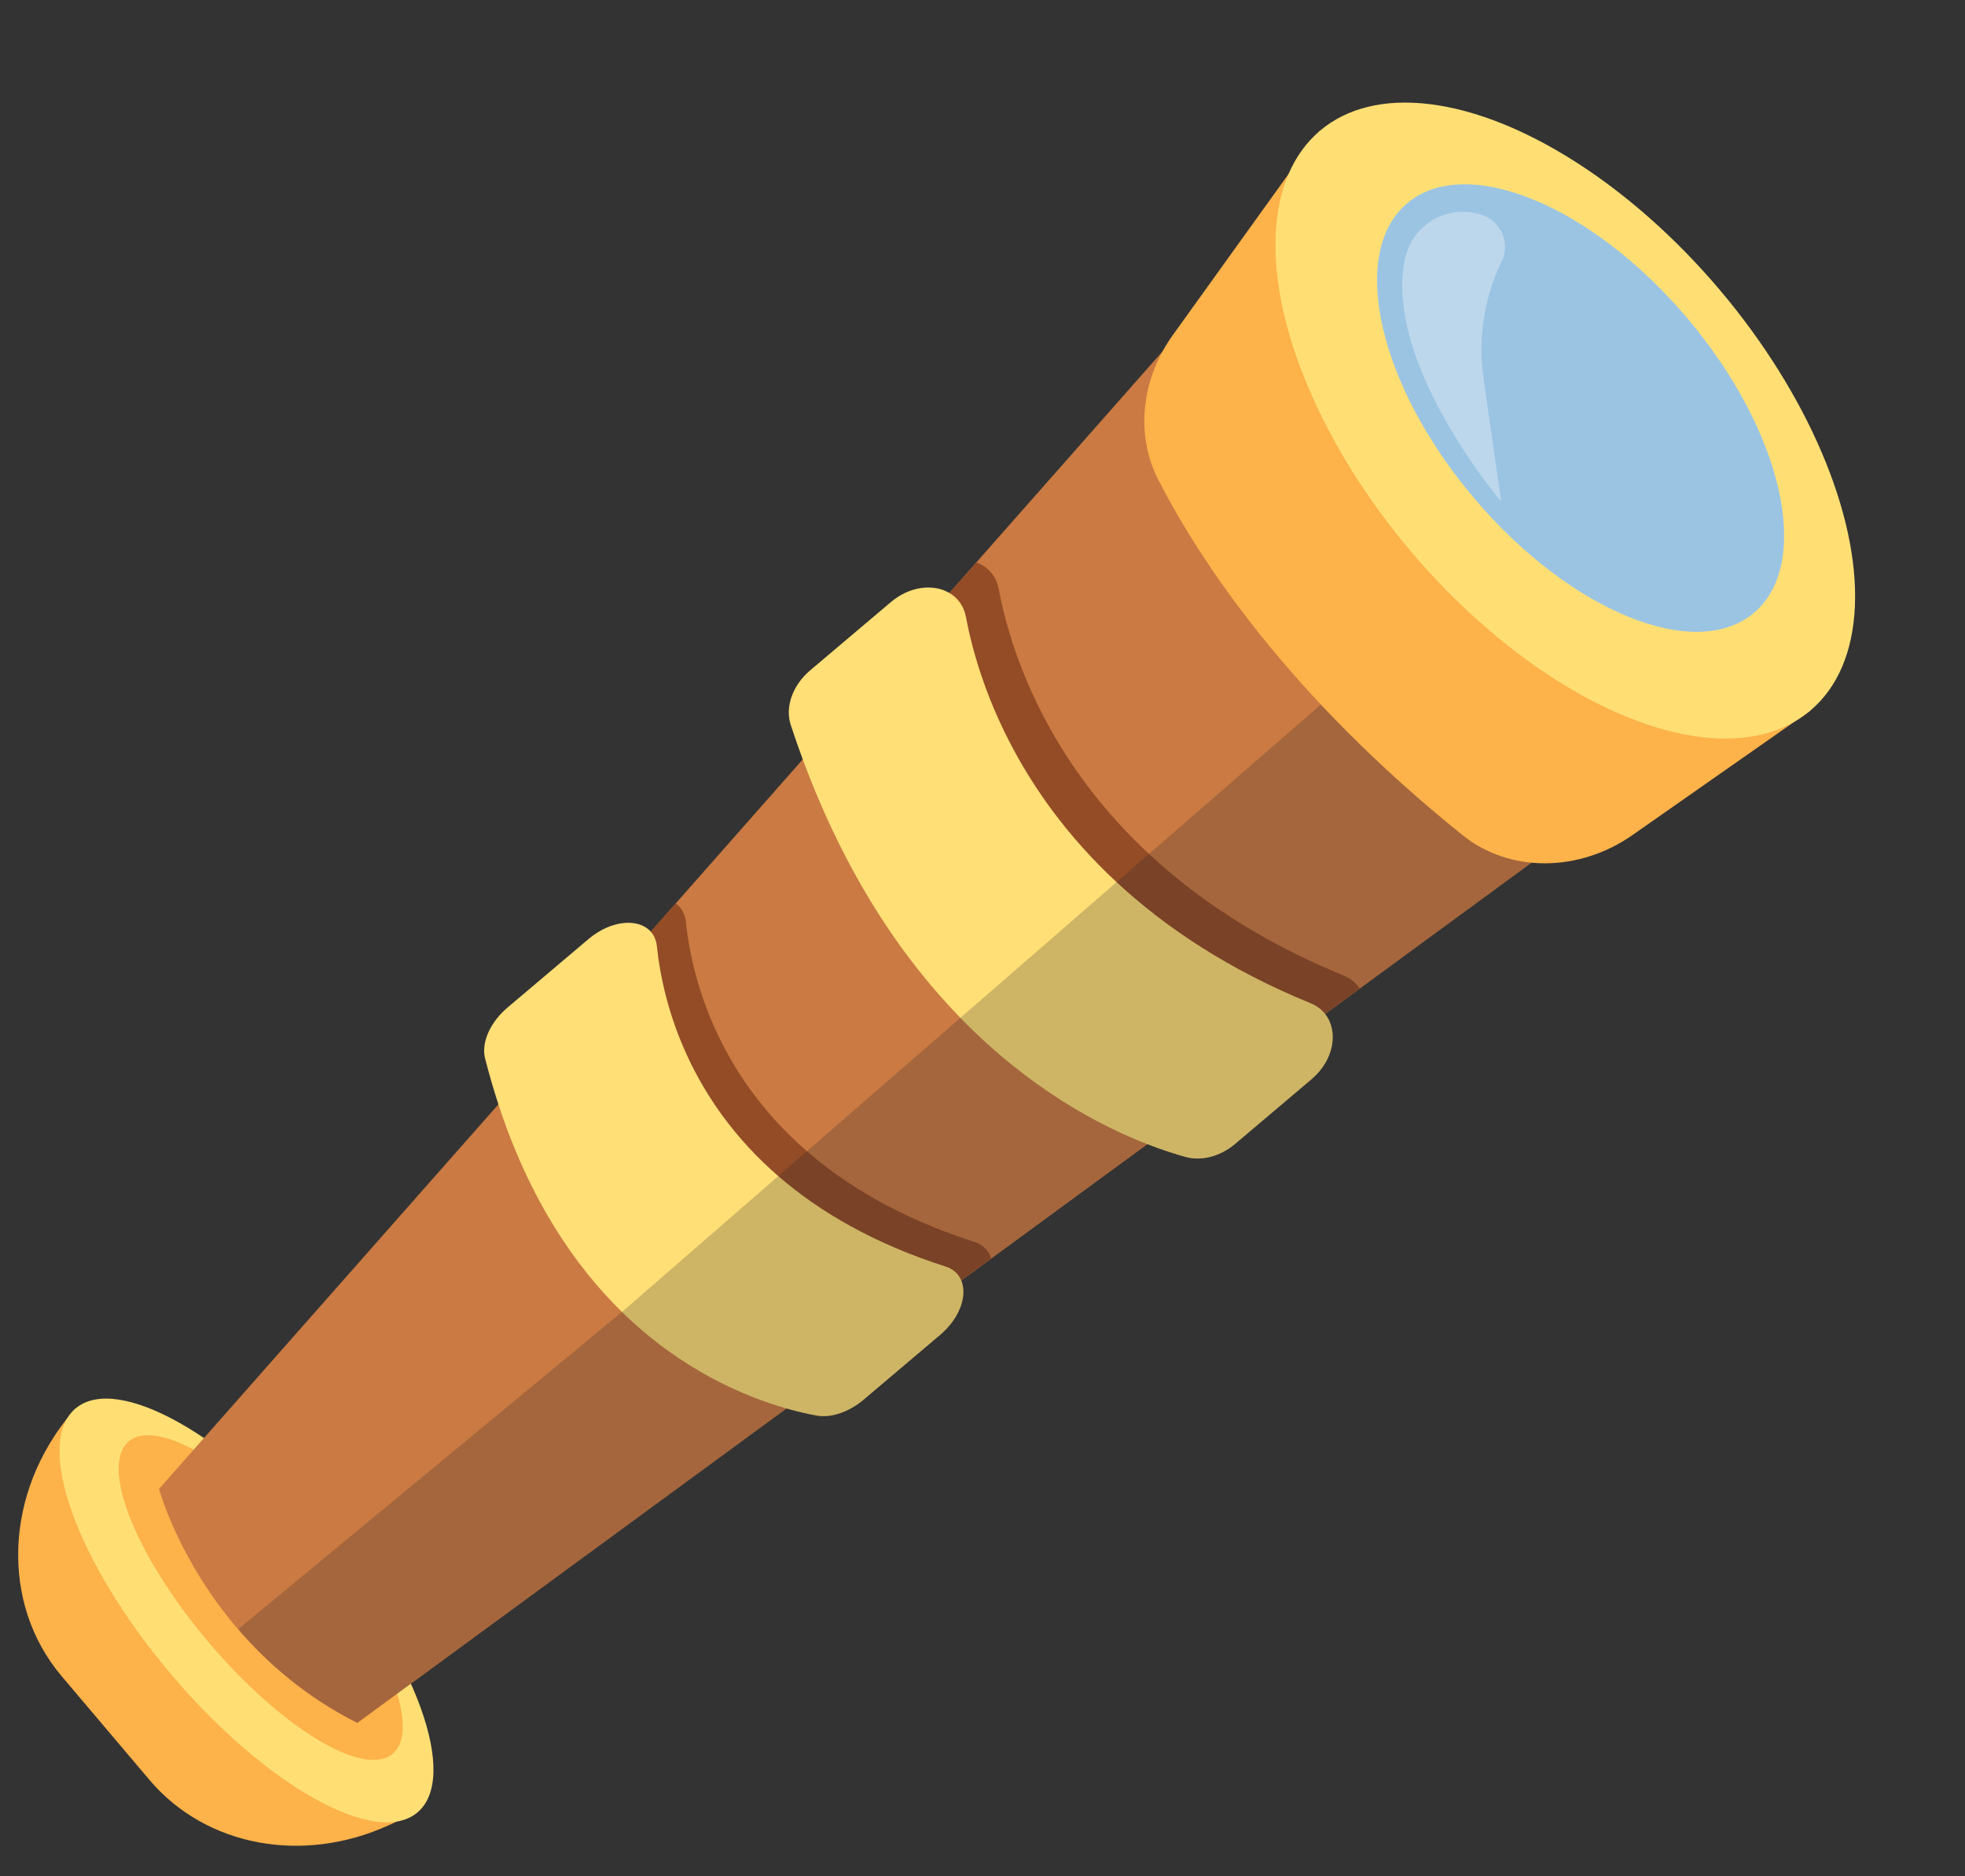
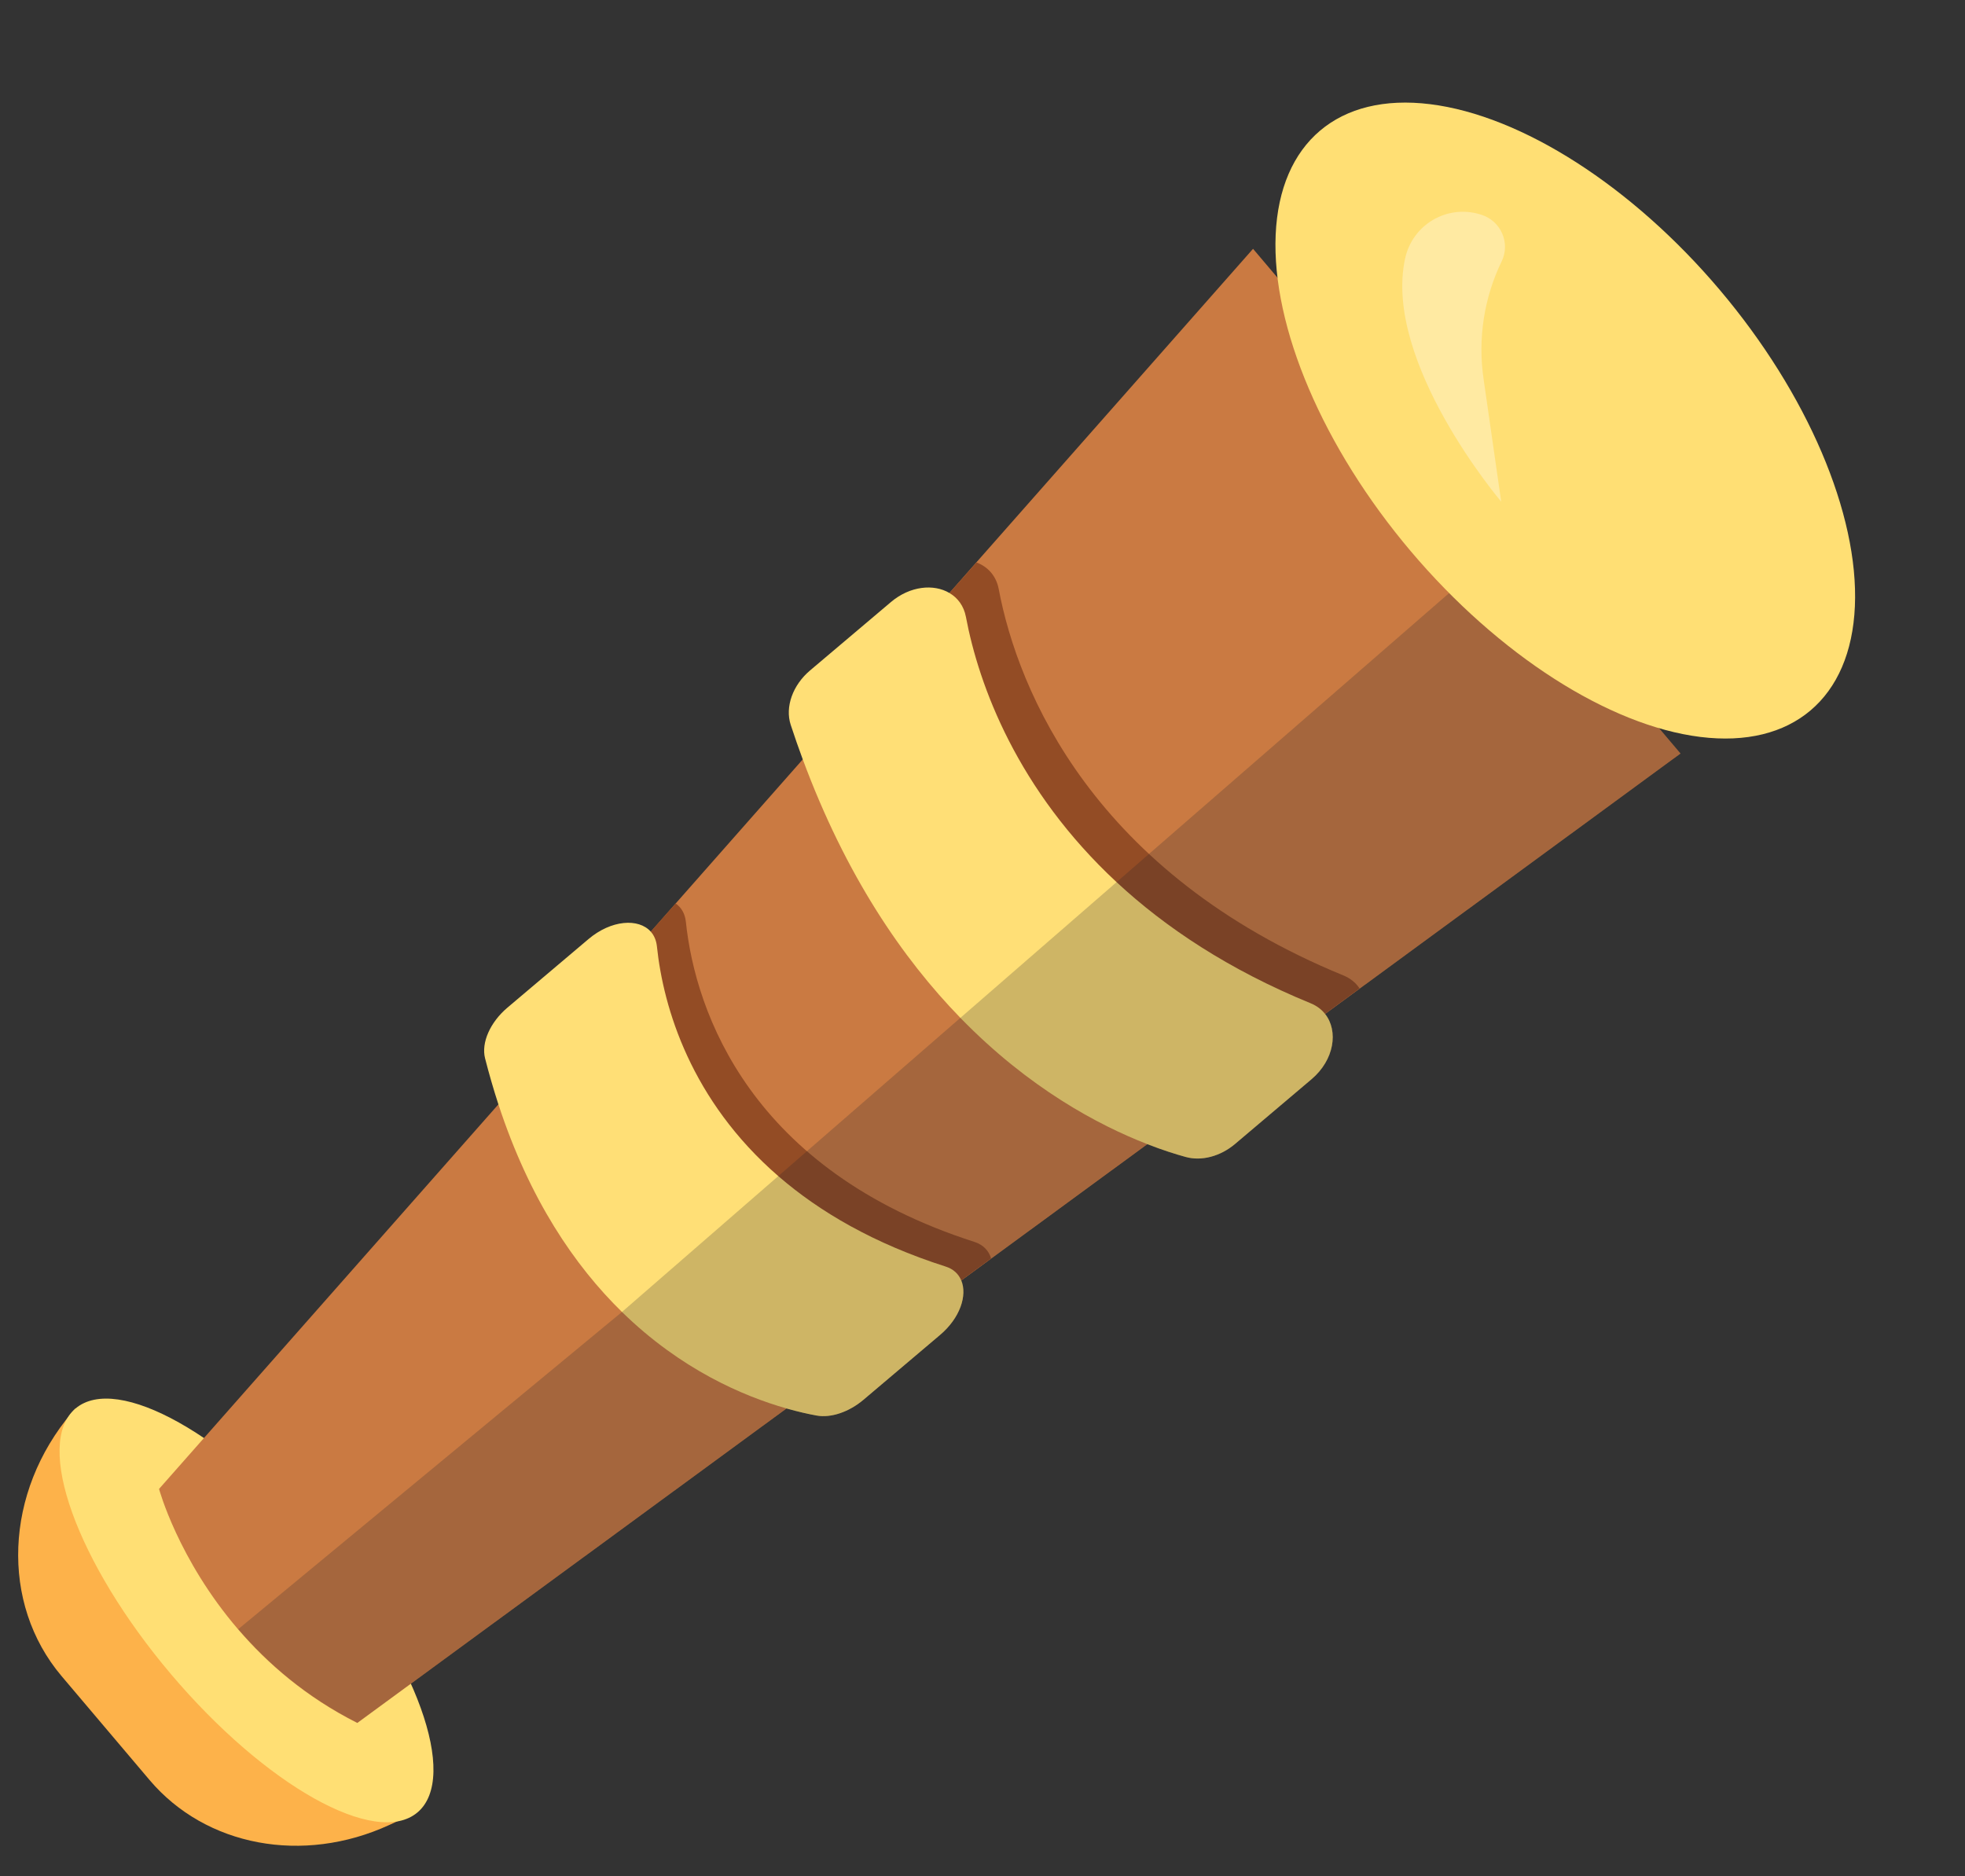
<svg xmlns="http://www.w3.org/2000/svg" height="2825.6" preserveAspectRatio="xMidYMid meet" version="1.0" viewBox="48.4 -15.4 2959.0 2825.6" width="2959.0" zoomAndPan="magnify">
  <rect x="48.4" y="-15.4" width="2959.0" height="2825.6" fill="#333333" stroke="none" />
  <g>
    <g id="change1_1">
      <path d="M161.8,2105.9l-5.1,6c-101.8,120.3-108.3,287.3-15.5,397l132.5,156.5c84.6,99.9,230.9,127.3,360.7,67.7 l42-19.3L161.8,2105.9z" fill="#fdb24a" />
    </g>
    <g id="change2_1">
      <ellipse cx="419.5" cy="2410" fill="#ffdf74" rx="148.8" ry="398.5" transform="rotate(-40.262 419.455 2409.832)" />
    </g>
    <g id="change1_2">
-       <ellipse cx="441" cy="2390.5" fill="#fdb24a" rx="103.4" ry="307.9" transform="rotate(-40.217 441.018 2390.483)" />
-     </g>
+       </g>
    <g id="change3_1">
      <path d="M1935.3,359.3l643.7,760.1l-483.2,354.1l-52.1,38.2l-213.3,156.3l-54.5,39.9L1541,1880l-45.2,33.1 l-214.4,157.1l0,0l-48.8,35.7l-646.2,473.5c-77-38.8-135.5-89.8-179.4-141c-90.6-105.5-119.1-211.5-119.1-211.5L798.7,1648 l40.9-46.3l188.6-213.8l37.6-42.6l191.3-216.9l45.8-51.9L1478,877.7l40.6-46.1L1935.3,359.3z" fill="#ca7a42" />
    </g>
    <g id="change4_1">
      <path d="M2095.8,1473.3l-265.4,194.5c-135-51.3-384.5-196.3-527.4-591.5l215.8-244.7c16.9,6.4,29.7,20,33.5,40 c29.1,154.6,143.8,428.2,519.3,582.1C2082.2,1458.1,2090.3,1464.9,2095.8,1473.3z" fill="#934c25" />
    </g>
    <g id="change5_1">
      <path d="M2043.7,1511.5c20.5,25.8,13.9,69.4-20.2,98.3l-115.4,97.7c-22,18.6-50.4,26.1-74.2,19.5 c-15.6-4.3-35.3-10.5-58-19.4c-73.3-28.5-178.1-84-281.3-190.1c-86.9-89.3-172.6-214.4-237.4-389.4c-6.2-16.8-12.3-34.1-18.1-51.9 c-8.8-26.8,3-59.8,29-81.8L1390,891.3c28.7-24.3,64.5-27.7,88.2-13.6c12.5,7.4,21.6,19.5,24.7,35.8 c19.5,103.7,77.6,260.9,227,399.7c73.3,68.1,168.7,131.8,292.3,182.4C2031.2,1499.3,2038.4,1504.8,2043.7,1511.5z" fill="#ffdf76" />
    </g>
    <g id="change4_2">
      <path d="M1540.9,1879.9l-259.6,190.2l0,0c-116.9-32-336.3-135.5-441.7-468.5l226.2-256.4c8.5,5.9,14.1,15.2,15.4,27.5 c14.3,137.1,98.3,374.5,434.8,482.3C1529.2,1859.3,1537.5,1868.4,1540.9,1879.9z" fill="#934c25" />
    </g>
    <g id="change5_2">
      <path d="M1495.9,1912.9c9.4,22.5-1.8,56.6-31.8,82l-115.4,97.7c-22,18.6-49.1,27.7-70.6,23.8 c-12.6-2.3-27.9-5.7-45.4-10.7c-64.8-18.4-158.9-58.5-247.7-145.3c-71.3-69.7-139.3-169.6-186.1-312.7 c-7.2-22.1-13.9-45.2-20.1-69.4c-5.9-23.4,7.7-54.2,33.7-76.2L934.4,1399c34.4-29.2,75.7-31.9,94-11.3c5,5.6,8.2,13,9.2,22 c9.7,93.1,51.6,232.5,182.9,346.2c62,53.7,143.9,101.6,251.8,136.1C1484.1,1895.7,1491.9,1903.2,1495.9,1912.9z" fill="#ffdf76" />
    </g>
    <g id="change6_1">
      <path d="M2313.4,805.8l265.5,313.5l-483.1,354l-52.1,38.2c20.5,25.8,13.9,69.4-20.2,98.3l-115.4,97.7 c-22,18.6-50.4,26.1-74.2,19.5c-15.6-4.3-35.3-10.5-58-19.4l-234.8,172.1l-45.2,33.1c9.4,22.5-1.8,56.6-31.8,82l-115.4,97.7 c-22,18.6-49.1,27.7-70.6,23.8c-12.6-2.3-27.9-5.7-45.4-10.7l-646.1,473.5c-77-38.8-135.5-89.8-179.4-141L985,1960.4l235.4-204.6 l274.2-238.3l235.2-204.4L2313.4,805.8z" fill="#222429" opacity=".22" />
    </g>
    <g id="change1_3">
-       <path d="M2035.6,181.5l-221.1,307.7c-48,66.8-56.4,150.9-21.8,218.2c62.6,121.9,195.4,323.7,458.3,535.1 c70.3,56.5,174.8,56.3,255.7-0.3l268.1-187.7L2035.6,181.5z" fill="#fdb24a" />
-     </g>
+       </g>
    <g id="change2_2">
      <ellipse cx="2405.5" cy="618" fill="#ffdf74" rx="304.7" ry="571.8" transform="rotate(-40.226 2405.444 618.024)" />
    </g>
    <g id="change7_1">
-       <ellipse cx="2428.5" cy="599" fill="#9bc4e3" rx="210.1" ry="404.1" transform="rotate(-40.266 2428.683 599.035)" />
-     </g>
+       </g>
    <g id="change8_1">
      <path d="M2309,740.1c0,0-178.3-209.8-144.8-365.9c11-51.1,62.7-82,113-66.8c0.6,0.2,1.3,0.4,1.9,0.6 c29.5,9.3,44,42.6,30.6,70.2l0,0c-26.5,54.6-36.1,116.2-27.3,176.8L2309,740.1z" fill="#fff" opacity=".33" />
    </g>
  </g>
</svg>